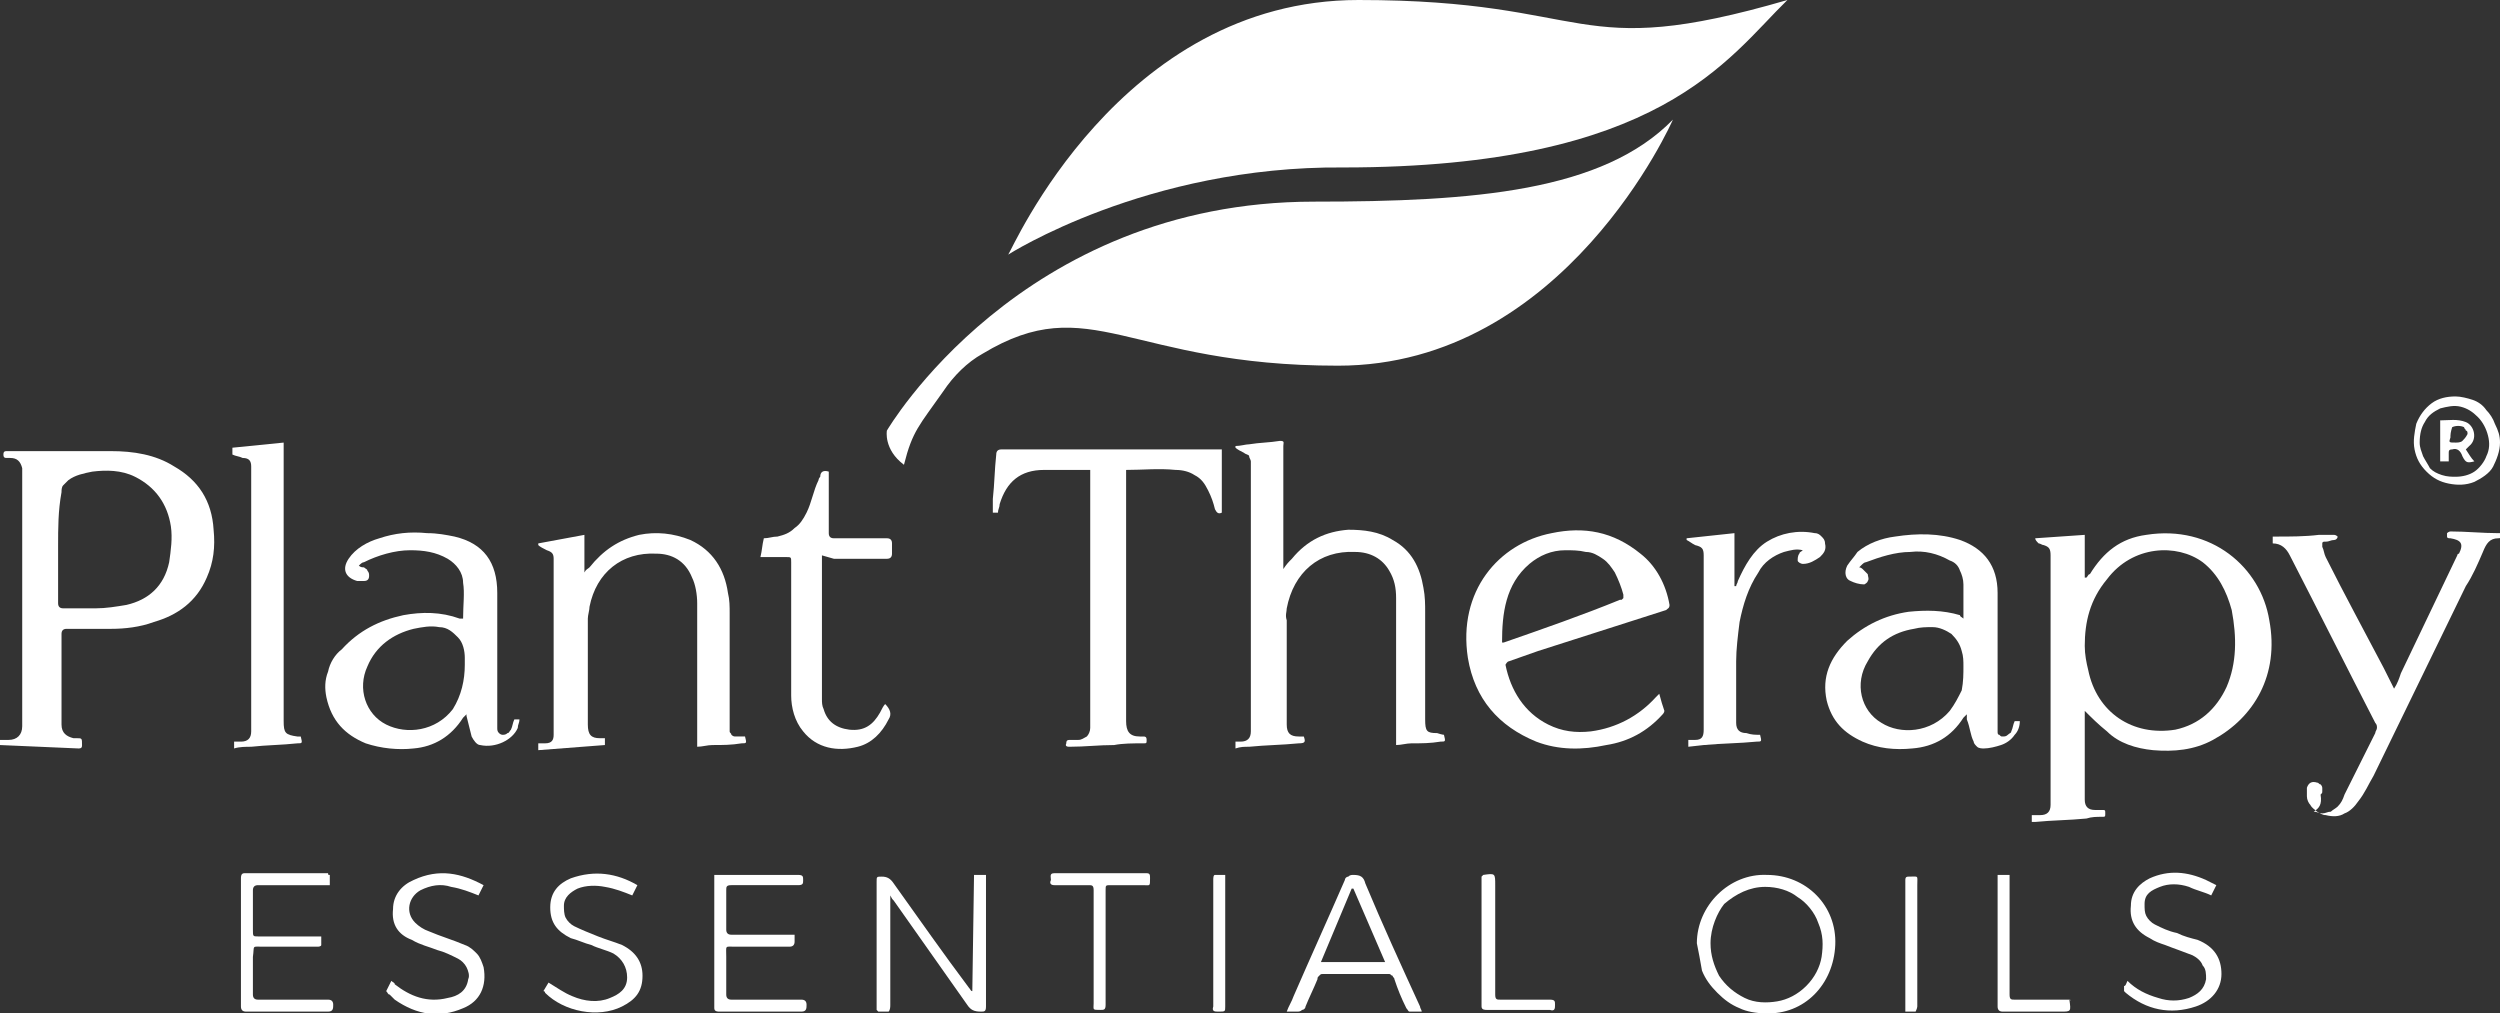
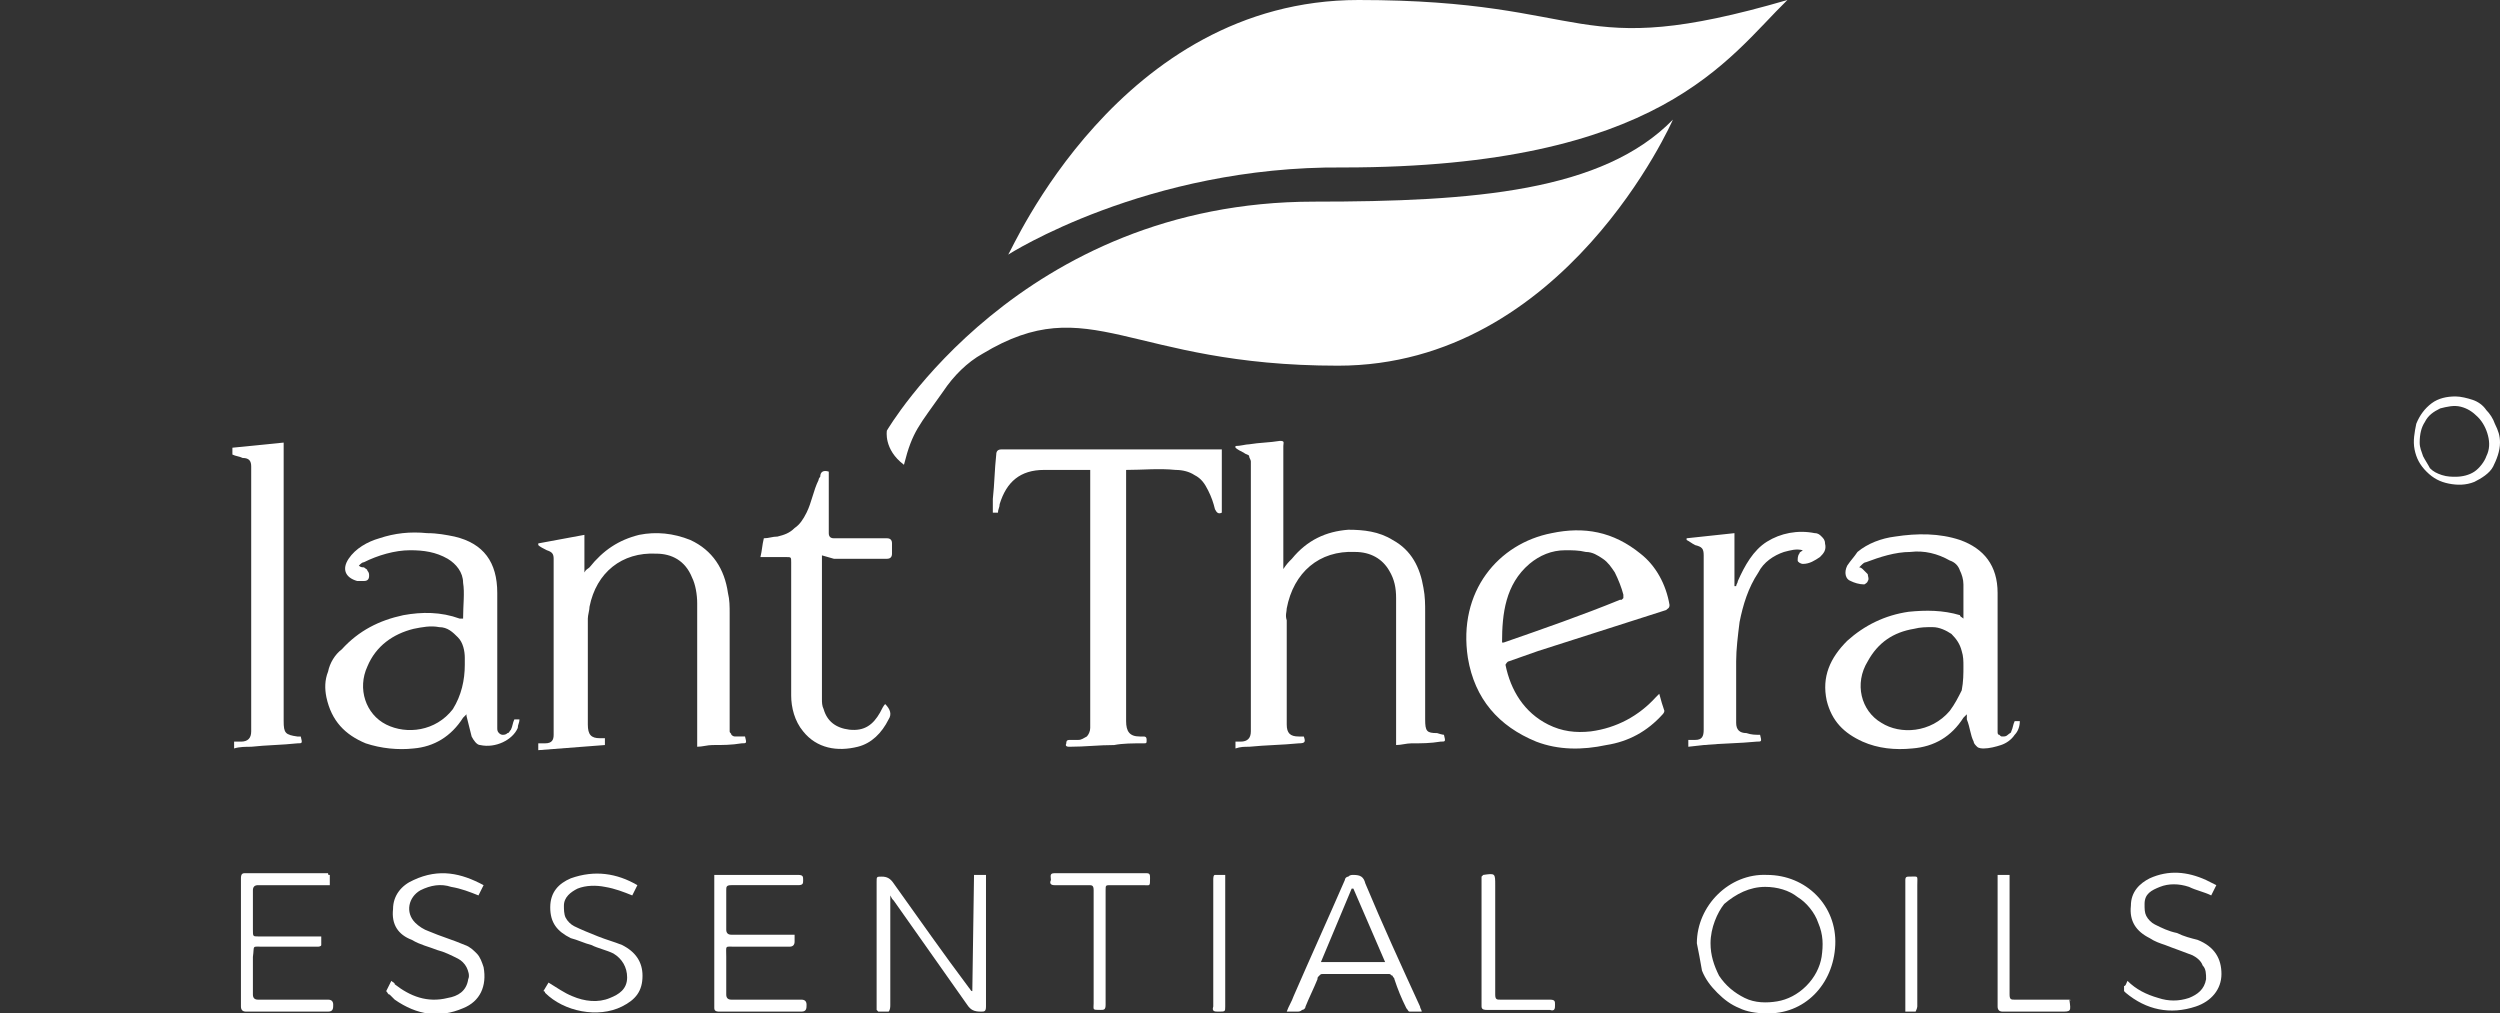
<svg xmlns="http://www.w3.org/2000/svg" version="1.1" id="Layer_1" x="0px" y="0px" viewBox="0 0 146.3 59.3" style="enable-background:new 0 0 146.3 59.3;" xml:space="preserve">
  <rect x="0" y="0" width="146.3" height="59.3" fill="#333333" stroke="none" />
  <style type="text/css">
	.st0{fill:#FFFFFF;}
</style>
  <g>
    <path class="st0" d="M59,14.9C59.2,14.7,65.5,0,79.5,0c13.9,0,12.4,3.7,25.1,0c-3.5,3.4-7.4,9.8-26,9.8C67.1,9.7,59,14.9,59,14.9z" />
    <path class="st0" d="M51.9,25.2c0,0,7.8-13.4,25-13.4c9.4,0,16.9-0.6,21-4.8c0,0-6.3,14.4-19.6,14.4c-12.3,0-14.5-4.5-20.8-0.7   c-0.9,0.5-1.7,1.3-2.3,2.2c-1.4,2-1.8,2.3-2.3,4.3C51.7,26.3,51.9,25.2,51.9,25.2z" />
-     <path class="st0" d="M122,41.6v5.2c0,0.4,0.2,0.6,0.6,0.6c0.1,0,0.2,0,0.4,0s0.2,0,0.2,0.2c0,0.2,0,0.2-0.2,0.2   c-0.3,0-0.6,0-0.9,0.1c-1,0.1-2,0.1-3,0.2c-0.1,0-0.2,0-0.2,0v-0.4c0.2,0,0.3,0,0.5,0c0.4,0,0.6-0.2,0.6-0.6c0-4.9,0-9.7,0-14.6   c0-0.4-0.1-0.5-0.4-0.6c-0.1,0-0.2-0.1-0.3-0.1c-0.1-0.1-0.2-0.2-0.2-0.3l2.9-0.2v2.5l0.1,0c0.1-0.1,0.1-0.2,0.2-0.2   c0.8-1.3,1.8-2.1,3.3-2.3c3.8-0.6,6.7,1.9,7.2,5c0.6,3.2-0.9,5.7-3.3,7c-1.1,0.6-2.3,0.7-3.5,0.6c-1-0.1-2-0.4-2.7-1.1   C122.8,42.4,122.4,42,122,41.6z M122,37.8c0,0.5,0.1,1,0.2,1.4c0.5,2.5,2.6,3.9,5.1,3.5c1.4-0.3,2.4-1.2,3-2.5   c0.6-1.4,0.6-2.9,0.3-4.5c-0.3-1.1-0.8-2.1-1.7-2.8c-1.5-1.1-4.1-1-5.6,1C122.3,35.1,122,36.4,122,37.8z" />
-     <path class="st0" d="M0,43.6v-0.3h0.5c0.5,0,0.8-0.3,0.8-0.8c0-0.1,0-0.2,0-0.2V27.8c0-0.1,0-0.3,0-0.4c-0.1-0.4-0.3-0.6-0.7-0.6   c-0.1,0-0.1,0-0.2,0c-0.1,0-0.2,0-0.2-0.2s0.1-0.2,0.2-0.2c0,0,0.1,0,0.1,0c2,0,4,0,6,0c1.3,0,2.6,0.2,3.7,0.9   c1.4,0.8,2.2,2,2.3,3.7c0.1,1,0,1.9-0.4,2.8c-0.6,1.4-1.7,2.2-3.1,2.6c-0.8,0.3-1.7,0.4-2.5,0.4c-0.9,0-1.8,0-2.6,0   c-0.2,0-0.3,0.1-0.3,0.3c0,1.8,0,3.6,0,5.3c0,0.5,0.3,0.7,0.7,0.8h0.2c0.3,0,0.3,0,0.3,0.4c0,0.1,0,0.2-0.2,0.2L0,43.6   C0,43.6,0,43.6,0,43.6z M3.4,32c0,1.1,0,2.2,0,3.3c0,0.2,0.1,0.3,0.3,0.3c0.6,0,1.3,0,1.9,0c0.6,0,1.2-0.1,1.8-0.2   c1.3-0.3,2.2-1.1,2.5-2.5c0.1-0.7,0.2-1.4,0.1-2.1c-0.2-1.3-0.9-2.3-2.1-2.9c-0.8-0.4-1.7-0.4-2.5-0.3c-0.5,0.1-1,0.2-1.4,0.5   c-0.1,0.1-0.2,0.2-0.3,0.3c-0.1,0.1-0.1,0.3-0.1,0.4C3.4,29.9,3.4,30.9,3.4,32z" />
    <path class="st0" d="M84.5,43c0.1,0.4,0.1,0.4-0.2,0.4c-0.6,0.1-1.1,0.1-1.7,0.1c-0.3,0-0.6,0.1-0.9,0.1v-0.3c0-2.8,0-5.6,0-8.3   c0-0.6-0.1-1.1-0.4-1.6c-0.4-0.7-1.1-1.1-2-1.1c-2.1-0.1-3.6,1.2-4,3.3c0,0.2-0.1,0.4,0,0.7c0,2,0,4.1,0,6.1c0,0.5,0.2,0.7,0.7,0.7   h0.2c0,0,0.1,0,0.1,0c0.1,0.3,0.1,0.4-0.3,0.4c-1,0.1-1.9,0.1-2.9,0.2c-0.3,0-0.5,0-0.8,0.1v-0.4c0.1,0,0.2,0,0.3,0   c0.4,0,0.6-0.2,0.6-0.6c0-0.1,0-0.1,0-0.2V27.3c0-0.1,0-0.2,0-0.3c0-0.1-0.1-0.2-0.1-0.3s-0.2-0.1-0.3-0.2   c-0.2-0.1-0.4-0.2-0.5-0.3l0-0.1c0.3,0,0.6-0.1,0.8-0.1c0.6-0.1,1.2-0.1,1.8-0.2c0.3,0,0.2,0.1,0.2,0.3c0,2.3,0,4.6,0,6.8   c0,0.1,0,0.2,0,0.4c0.2-0.3,0.3-0.4,0.5-0.6c0.9-1.1,2-1.6,3.3-1.7c0.9,0,1.8,0.1,2.6,0.6c1.1,0.6,1.6,1.6,1.8,2.8   c0.1,0.5,0.1,1,0.1,1.4c0,2.1,0,4.2,0,6.3c0,0.7,0.1,0.8,0.7,0.8C84.4,43,84.5,43,84.5,43z" />
    <path class="st0" d="M114.9,36.2v-0.3c0-0.6,0-1.1,0-1.7c0-0.3-0.1-0.6-0.2-0.8c-0.1-0.3-0.3-0.5-0.6-0.6c-0.7-0.4-1.5-0.6-2.3-0.5   c-0.9,0-1.8,0.3-2.6,0.6c-0.1,0-0.2,0.1-0.3,0.2c0,0,0,0-0.1,0.1c0.1,0,0.2,0.1,0.2,0.1c0.1,0.1,0.2,0.2,0.3,0.3   c0,0.1,0.1,0.3,0,0.4c0,0.1-0.2,0.2-0.2,0.2c-0.3,0-0.6-0.1-0.8-0.2c-0.3-0.1-0.4-0.5-0.2-0.9c0.2-0.3,0.4-0.5,0.6-0.8   c0.6-0.5,1.4-0.8,2.2-0.9c1.3-0.2,2.6-0.2,3.8,0.2c1.4,0.5,2.2,1.5,2.2,3.1c0,2.5,0,5,0,7.6c0,0.2,0,0.3,0,0.5c0,0.1,0,0.2,0.1,0.2   c0.1,0.1,0.1,0.1,0.2,0.1c0.1,0,0.2,0,0.3-0.1c0.1-0.1,0.2-0.1,0.2-0.2c0.1-0.2,0.1-0.4,0.2-0.6h0.3c0,0.3-0.1,0.6-0.3,0.8   c-0.2,0.3-0.5,0.5-0.8,0.6c-0.3,0.1-0.7,0.2-1,0.2c-0.1,0-0.3,0-0.4-0.1c-0.1-0.1-0.2-0.2-0.2-0.3c-0.2-0.4-0.2-0.8-0.4-1.3   c0-0.1,0-0.1,0-0.3c-0.1,0.1-0.1,0.1-0.2,0.2c-0.7,1.1-1.7,1.7-3,1.8c-1,0.1-2,0-2.9-0.4c-1.1-0.5-1.8-1.2-2.1-2.4   c-0.3-1.4,0.2-2.5,1.2-3.5c1-0.9,2.2-1.5,3.6-1.7c1-0.1,2-0.1,3,0.2C114.7,36.1,114.8,36.1,114.9,36.2z M114.9,39   c0-0.3,0-0.6-0.1-0.9c-0.1-0.4-0.3-0.7-0.6-1c-0.3-0.2-0.7-0.4-1.1-0.4c-0.4,0-0.7,0-1.1,0.1c-1.2,0.2-2.1,0.8-2.7,1.9   c-0.8,1.3-0.4,2.9,0.8,3.6c1.1,0.7,2.9,0.6,4-0.7c0.3-0.4,0.5-0.8,0.7-1.2C114.9,39.9,114.9,39.4,114.9,39z" />
    <path class="st0" d="M27.1,36.2C27.1,36.1,27.2,36.1,27.1,36.2c0-0.8,0.1-1.5,0-2.1c0-0.6-0.4-1.1-0.9-1.4   c-0.7-0.4-1.4-0.5-2.2-0.5c-0.9,0-1.9,0.3-2.7,0.7c-0.1,0-0.2,0.1-0.3,0.2c0.1,0.1,0.2,0.1,0.3,0.1c0.1,0.1,0.2,0.1,0.2,0.2   c0.1,0.1,0.1,0.2,0.1,0.3c0,0.2-0.1,0.3-0.3,0.3c-0.1,0-0.3,0-0.4,0c-0.7-0.2-0.9-0.7-0.5-1.3c0.4-0.6,1.1-1,1.8-1.2   c0.9-0.3,1.8-0.4,2.8-0.3c0.6,0,1.1,0.1,1.6,0.2c1.7,0.4,2.5,1.5,2.5,3.3c0,2.5,0,5,0,7.4c0,0.2,0,0.3,0,0.5c0,0.1,0,0.2,0.1,0.3   c0.1,0.1,0.2,0.1,0.2,0.1c0.1,0,0.2,0,0.3-0.1c0.1,0,0.1-0.1,0.2-0.2c0.1-0.2,0.1-0.4,0.2-0.6l0.3,0c0,0.2-0.1,0.3-0.1,0.5   c-0.3,0.7-1.3,1.2-2.2,1c-0.2,0-0.4-0.3-0.5-0.5c-0.1-0.4-0.2-0.8-0.3-1.2c0,0,0-0.1,0-0.1c-0.1,0.1-0.1,0.1-0.2,0.2   c-0.7,1.1-1.7,1.7-2.9,1.8c-0.9,0.1-1.9,0-2.8-0.3c-1.2-0.5-2-1.3-2.3-2.7c-0.1-0.5-0.1-1,0.1-1.5c0.1-0.5,0.4-1,0.8-1.3   c1-1.1,2.2-1.7,3.6-2c1.1-0.2,2.2-0.2,3.3,0.2L27.1,36.2z M27.2,38.9c0-0.2,0-0.3,0-0.4c0-0.4-0.1-0.9-0.4-1.2   c-0.3-0.3-0.6-0.6-1.1-0.6c-0.5-0.1-1,0-1.5,0.1C23,37.1,22,37.8,21.5,39c-0.6,1.3-0.1,2.8,1.1,3.4c1.2,0.6,2.9,0.4,3.9-0.9   C27,40.7,27.2,39.8,27.2,38.9L27.2,38.9z" />
    <path class="st0" d="M63.8,27.5h-0.7c-0.7,0-1.3,0-2,0c-1.4,0-2.2,0.7-2.6,2c0,0.2-0.1,0.3-0.1,0.5h-0.3c0-0.3,0-0.6,0-0.8   c0.1-0.9,0.1-1.7,0.2-2.6c0-0.2,0.1-0.3,0.3-0.3c4.2,0,8.4,0,12.6,0c0.1,0,0.2,0,0.3,0v3.7c-0.2,0.1-0.3,0-0.4-0.2   c-0.1-0.4-0.2-0.7-0.4-1.1c-0.2-0.4-0.4-0.7-0.8-0.9c-0.3-0.2-0.7-0.3-1.1-0.3c-1-0.1-1.9,0-2.9,0c0,0.1,0,0.2,0,0.3v14.4   c0,0.6,0.2,0.9,0.8,0.9c0.1,0,0.2,0,0.2,0c0.1,0,0.2,0,0.2,0.2c0,0.2,0,0.2-0.2,0.2c-0.6,0-1.2,0-1.7,0.1c-0.9,0-1.7,0.1-2.6,0.1   c-0.1,0-0.3,0-0.2-0.2c0-0.1,0-0.2,0.2-0.2c0.2,0,0.3,0,0.5,0c0.2,0,0.3-0.1,0.5-0.2c0.1-0.1,0.2-0.3,0.2-0.5c0-0.1,0-0.1,0-0.2   L63.8,27.5L63.8,27.5z" />
    <path class="st0" d="M34.2,31.3v2.2c0.1-0.2,0.2-0.2,0.3-0.3c0.8-1,1.7-1.6,2.9-1.9c1-0.2,2-0.1,3,0.3c1.3,0.6,2,1.7,2.2,3.1   c0.1,0.4,0.1,0.8,0.1,1.2c0,2.1,0,4.2,0,6.3c0,0.1,0,0.3,0,0.4c0,0.1,0,0.1,0,0.2c0,0.1,0.1,0.1,0.1,0.2c0,0,0.1,0.1,0.2,0.1   c0.1,0,0.1,0,0.2,0c0.1,0,0.2,0,0.4,0c0.1,0.4,0.1,0.4-0.2,0.4c-0.6,0.1-1.1,0.1-1.7,0.1c-0.3,0-0.6,0.1-0.9,0.1v-0.3   c0-2.7,0-5.4,0-8.1c0-0.5-0.1-1.1-0.3-1.5c-0.4-1-1.2-1.4-2.1-1.4c-2-0.1-3.5,1.1-3.9,3.1c0,0.2-0.1,0.5-0.1,0.7c0,2.1,0,4.1,0,6.2   c0,0.6,0.2,0.8,0.7,0.8h0.3v0.4l-3.9,0.3v-0.4c0.1,0,0.2,0,0.4,0c0.4,0,0.5-0.2,0.5-0.5c0-3.4,0-6.9,0-10.3c0-0.3-0.1-0.4-0.4-0.5   c-0.2-0.1-0.4-0.2-0.5-0.3l0-0.1L34.2,31.3z" />
    <path class="st0" d="M97.1,40.6c0.1,0.4,0.2,0.7,0.3,1c0,0.1-0.1,0.2-0.1,0.2c-0.9,1-2,1.6-3.3,1.8c-1.4,0.3-2.8,0.3-4.1-0.2   c-2.2-0.9-3.6-2.5-4-4.9c-0.6-3.9,1.8-6.7,4.9-7.3c1.9-0.4,3.6-0.1,5.2,1.2c0.9,0.7,1.5,1.8,1.7,3c0,0.2-0.1,0.2-0.2,0.3   c-2.5,0.8-5,1.6-7.5,2.4c-0.6,0.2-1.1,0.4-1.7,0.6c-0.1,0-0.2,0.2-0.2,0.2c0.3,1.5,1.1,2.8,2.5,3.5c0.8,0.4,1.6,0.5,2.5,0.4   c1.5-0.2,2.8-0.9,3.8-2L97.1,40.6z M87.9,37.6c0.1,0,0.1,0,0.1,0c2.3-0.8,4.6-1.6,6.8-2.5c0,0,0.1,0,0.1,0c0,0,0,0,0.1-0.1   c0,0,0-0.1,0-0.1c0,0,0-0.1,0-0.1c-0.1-0.4-0.3-0.9-0.5-1.3c-0.2-0.3-0.4-0.6-0.7-0.8c-0.3-0.2-0.6-0.4-1-0.4   c-0.4-0.1-0.8-0.1-1.2-0.1c-0.8,0-1.5,0.3-2.1,0.8C88.1,34.2,87.9,35.9,87.9,37.6L87.9,37.6z" />
-     <path class="st0" d="M135.4,47.5c0.2,0,0.3,0.1,0.5,0.1c0.2,0,0.3-0.1,0.5-0.1c0.1-0.1,0.3-0.2,0.4-0.3c0.2-0.2,0.3-0.4,0.4-0.7   c0.6-1.2,1.2-2.4,1.8-3.6c0-0.1,0.1-0.2,0.1-0.3c0-0.1,0-0.2-0.1-0.3c-1.7-3.3-3.3-6.5-5-9.8c-0.2-0.4-0.5-0.7-1-0.7v-0.4   c0.1,0,0.1,0,0.2,0c0.8,0,1.7,0,2.5-0.1c0.3,0,0.6,0,0.9,0c0.1,0,0.2,0.1,0.2,0.1c0,0.1-0.1,0.2-0.2,0.2c-0.2,0-0.3,0.1-0.5,0.1   c0,0-0.1,0-0.1,0c0,0-0.1,0-0.1,0.1c0,0,0,0.1,0,0.1c0,0,0,0.1,0,0.1c0.1,0.2,0.1,0.4,0.2,0.6c1.1,2.2,2.3,4.4,3.4,6.5   c0.2,0.4,0.4,0.8,0.6,1.2c0.2-0.3,0.3-0.6,0.4-0.9c1.1-2.3,2.2-4.6,3.3-6.9c0,0,0-0.1,0.1-0.1c0.3-0.6,0.1-0.8-0.5-0.9   c-0.1,0-0.2,0-0.2-0.1c0,0,0-0.1,0-0.1s0-0.1,0-0.1c0,0,0.1-0.1,0.2-0.1c0.9,0,1.9,0.1,2.8,0.1c0,0,0.1,0,0.1,0   c0,0,0.1,0.1,0.1,0.1c0,0.1,0,0.2-0.2,0.2c-0.5,0-0.7,0.3-0.9,0.8c-0.3,0.7-0.6,1.4-1,2c-1.8,3.7-3.6,7.4-5.4,11.1   c-0.3,0.5-0.5,1-0.9,1.5c-0.2,0.3-0.5,0.6-0.8,0.7c-0.3,0.2-0.7,0.2-1.1,0.1c-0.2,0-0.3-0.1-0.5-0.2c-0.1-0.1-0.3-0.2-0.4-0.4   c-0.1-0.1-0.2-0.3-0.2-0.5c0-0.2,0-0.3,0-0.5c0.1-0.3,0.3-0.4,0.6-0.3c0.1,0,0.1,0.1,0.2,0.1c0,0,0.1,0.1,0.1,0.2   c0,0.1,0,0.1,0,0.2c0,0.1,0,0.1-0.1,0.2C135.9,47.1,135.7,47.3,135.4,47.5z" />
    <path class="st0" d="M48.1,32.5c0,0.1,0,0.2,0,0.3c0,2.7,0,5.4,0,8.1c0,0.2,0,0.4,0.1,0.6c0.2,0.7,0.7,1.1,1.5,1.2   c0.9,0.1,1.4-0.3,1.8-1c0.1-0.2,0.2-0.4,0.3-0.5c0.3,0.3,0.4,0.6,0.2,0.9c-0.4,0.8-1,1.4-1.8,1.6c-1.2,0.3-2.4,0.1-3.2-0.9   c-0.5-0.6-0.7-1.4-0.7-2.1c0-2.6,0-5.2,0-7.8c0-0.3,0-0.3-0.3-0.3h-1.5c0.1-0.4,0.1-0.7,0.2-1.1c0.3,0,0.5-0.1,0.8-0.1   c0.4-0.1,0.7-0.2,1-0.5c0.3-0.2,0.5-0.5,0.7-0.9c0.3-0.6,0.4-1.3,0.7-1.9c0-0.1,0.1-0.2,0.1-0.2c0-0.3,0.2-0.4,0.5-0.3   c0,0.1,0,0.2,0,0.3c0,1.1,0,2.2,0,3.3c0,0.2,0.1,0.3,0.3,0.3c1,0,2.1,0,3.1,0c0.2,0,0.3,0.1,0.3,0.3c0,0.2,0,0.4,0,0.6   c0,0.2-0.1,0.3-0.3,0.3c-1,0-2,0-3.1,0L48.1,32.5z" />
    <path class="st0" d="M13.6,26.2l3-0.3v16.3c0,0.7,0.1,0.8,0.8,0.9c0.1,0,0.1,0,0.2,0c0.1,0.4,0.1,0.4-0.2,0.4   c-0.9,0.1-1.8,0.1-2.7,0.2c-0.3,0-0.7,0-1,0.1v-0.4c0.2,0,0.3,0,0.4,0c0.4,0,0.6-0.2,0.6-0.6c0-5.2,0-10.4,0-15.5   c0-0.3-0.1-0.5-0.5-0.5c-0.2-0.1-0.4-0.1-0.6-0.2L13.6,26.2z" />
    <path class="st0" d="M103,43c0.1,0.4,0.1,0.4-0.2,0.4c-1,0.1-2,0.1-3.1,0.2l-0.9,0.1v-0.4c0.2,0,0.3,0,0.4,0c0.4,0,0.5-0.2,0.5-0.6   c0-0.5,0-1,0-1.5v-8.7c0-0.4-0.1-0.5-0.5-0.6c-0.2-0.1-0.3-0.2-0.5-0.3l0-0.1l2.8-0.3v3.1l0.1,0c0-0.1,0.1-0.2,0.1-0.3   c0.4-0.9,0.9-1.8,1.7-2.3c0.8-0.5,1.8-0.7,2.8-0.5c0.2,0,0.3,0.1,0.4,0.2c0.1,0.1,0.2,0.2,0.2,0.4c0.1,0.4-0.1,0.6-0.3,0.8   c-0.3,0.2-0.6,0.4-1,0.4c-0.1,0-0.3-0.1-0.3-0.2c0-0.1,0-0.3,0.1-0.4c0-0.1,0.1-0.1,0.2-0.2c-0.4-0.1-0.7,0-1.1,0.1   c-0.6,0.2-1.2,0.6-1.5,1.2c-0.6,0.9-0.9,1.9-1.1,2.9c-0.1,0.8-0.2,1.6-0.2,2.3c0,1.2,0,2.4,0,3.6c0,0.4,0.2,0.6,0.6,0.6   C102.5,43,102.7,43,103,43z" />
    <path class="st0" d="M57,51.2h0.7c0,0.1,0,0.2,0,0.3c0,2.5,0,4.9,0,7.4c0,0.3-0.1,0.3-0.3,0.3c-0.4,0-0.6-0.1-0.8-0.4   c-1.4-2-2.9-4.1-4.3-6.1c-0.1-0.1-0.1-0.1-0.2-0.3c0,0.2,0,0.3,0,0.4c0,2,0,4,0,6c0,0.1,0,0.3-0.1,0.4c-0.2,0-0.4,0-0.6,0   c0,0-0.1-0.1-0.1-0.1c0-0.1,0-0.1,0-0.2v-7.3c0-0.3,0-0.3,0.3-0.3c0.3,0,0.5,0.1,0.7,0.4c1.5,2.1,2.9,4.1,4.4,6.1   c0.1,0.1,0.1,0.2,0.2,0.2L57,51.2z" />
    <path class="st0" d="M99.3,55.2c0-2.2,1.9-4.1,4.1-4c2.3,0,4.1,1.8,4,4.1s-1.8,4.1-4.1,4c-0.5,0-1.1-0.1-1.5-0.3   c-0.5-0.2-0.9-0.5-1.3-0.9c-0.4-0.4-0.7-0.8-0.9-1.3C99.5,56.2,99.4,55.7,99.3,55.2z M100.1,55.2c0,0.7,0.2,1.3,0.5,1.9   c0.4,0.6,0.9,1,1.5,1.3c0.6,0.3,1.3,0.3,1.9,0.2s1.2-0.4,1.7-0.9c0.5-0.5,0.8-1.1,0.9-1.7c0.1-0.7,0.1-1.3-0.2-2   c-0.2-0.6-0.7-1.2-1.2-1.5c-0.5-0.4-1.2-0.6-1.9-0.6c-0.9,0-1.7,0.4-2.4,1C100.5,53.4,100.1,54.3,100.1,55.2z" />
    <path class="st0" d="M75.3,59.2c0.1-0.3,0.3-0.6,0.4-0.9c1-2.3,2-4.5,3-6.8c0-0.1,0.1-0.2,0.2-0.2c0.1-0.1,0.2-0.1,0.3-0.1   c0.4,0,0.6,0.1,0.7,0.5c1,2.4,2.1,4.8,3.2,7.2c0,0.1,0.1,0.2,0.1,0.3c-0.2,0-0.5,0-0.7,0c-0.1,0-0.1-0.1-0.2-0.2   c-0.3-0.6-0.5-1.1-0.7-1.7c0-0.1-0.1-0.1-0.1-0.2c-0.1,0-0.1-0.1-0.2-0.1c-1.3,0-2.6,0-3.9,0c-0.1,0-0.1,0-0.2,0.1   s-0.1,0.1-0.1,0.2c-0.2,0.5-0.5,1.1-0.7,1.6c0,0.1-0.1,0.2-0.2,0.2c-0.1,0.1-0.2,0.1-0.3,0.1C75.7,59.2,75.5,59.2,75.3,59.2z    M81.1,56.4L79.2,52l-0.1,0l-1.8,4.3H81.1z" />
    <path class="st0" d="M19.3,51.2v0.6c-0.1,0-0.2,0-0.3,0c-1.3,0-2.6,0-3.9,0c-0.2,0-0.3,0.1-0.3,0.3c0,0.8,0,1.5,0,2.3   c0,0.4,0,0.4,0.3,0.4h3.7c0,0.2,0,0.4,0,0.5c0,0.1-0.2,0.1-0.2,0.1c-1.1,0-2.1,0-3.2,0c-0.7,0-0.5-0.1-0.6,0.6c0,0.7,0,1.5,0,2.2   c0,0.2,0.1,0.3,0.3,0.3c1.4,0,2.7,0,4.1,0c0.2,0,0.3,0.1,0.3,0.3c0,0.2,0,0.4-0.3,0.4c-1.6,0-3.2,0-4.8,0c-0.2,0-0.3-0.1-0.3-0.3   c0-2.5,0-5,0-7.5c0-0.1,0-0.3,0.2-0.3c1.6,0,3.3,0,4.9,0C19.2,51.2,19.2,51.2,19.3,51.2z" />
    <path class="st0" d="M41.8,51.2c0.1,0,0.2,0,0.3,0c1.5,0,3.1,0,4.6,0c0.3,0,0.3,0.1,0.3,0.3s0,0.3-0.3,0.3c-1.3,0-2.6,0-3.9,0   c-0.3,0-0.3,0.1-0.3,0.3c0,0.8,0,1.5,0,2.3c0,0.2,0.1,0.3,0.3,0.3c1.1,0,2.3,0,3.4,0h0.3c0,0.1,0,0.3,0,0.4c0,0.2-0.1,0.3-0.3,0.3   c-1.1,0-2.1,0-3.2,0c-0.6,0-0.5-0.1-0.5,0.6c0,0.7,0,1.5,0,2.2c0,0.2,0.1,0.3,0.3,0.3c1.4,0,2.7,0,4.1,0c0.2,0,0.3,0.1,0.3,0.3   c0,0.2,0,0.4-0.3,0.4c-1.6,0-3.2,0-4.8,0c-0.1,0-0.3,0-0.3-0.2c0-2.5,0-5.1,0-7.6C41.8,51.3,41.8,51.3,41.8,51.2z" />
    <path class="st0" d="M124.5,57.4c0.5,0.5,1.1,0.8,1.8,1c0.6,0.2,1.2,0.2,1.8,0c0.5-0.2,0.9-0.5,1-1.1c0-0.3,0-0.6-0.2-0.8   c-0.1-0.3-0.4-0.5-0.6-0.6c-0.5-0.2-1.1-0.4-1.6-0.6c-0.3-0.1-0.6-0.2-0.9-0.4c-0.8-0.4-1.2-1-1.1-1.9c0-0.8,0.5-1.3,1.1-1.6   c1.1-0.5,2.2-0.4,3.3,0.1c0.2,0.1,0.4,0.2,0.6,0.3c-0.1,0.2-0.2,0.4-0.3,0.6c-0.4-0.2-0.9-0.3-1.3-0.5c-0.6-0.2-1.2-0.2-1.7,0   c-0.5,0.2-0.9,0.4-0.9,1c0,0.3,0,0.5,0.1,0.7c0.1,0.2,0.3,0.4,0.5,0.5c0.4,0.2,0.8,0.4,1.3,0.5c0.4,0.2,0.8,0.3,1.2,0.4   c1,0.4,1.4,1.1,1.4,2c0,0.9-0.6,1.6-1.5,1.9c-1.5,0.5-2.9,0.2-4.1-0.8c0,0,0,0-0.1-0.1c0,0,0-0.1,0-0.1c0,0,0-0.1,0-0.1   c0,0,0-0.1,0-0.1C124.4,57.7,124.4,57.6,124.5,57.4z" />
    <path class="st0" d="M28.3,51.8L28,52.4c-0.5-0.2-1-0.4-1.6-0.5c-0.6-0.2-1.2-0.1-1.8,0.2c-0.7,0.4-0.9,1.3-0.3,1.9   c0.2,0.2,0.5,0.4,0.8,0.5c0.7,0.3,1.4,0.5,2.1,0.8c0.3,0.1,0.5,0.3,0.7,0.5c0.2,0.2,0.3,0.5,0.4,0.8c0.2,1.1-0.2,2-1.2,2.4   c-1.4,0.6-2.7,0.4-4-0.5c-0.1-0.1-0.2-0.2-0.3-0.3c-0.1,0-0.1-0.1-0.2-0.2l0.3-0.6c0.1,0.1,0.2,0.1,0.2,0.2   c0.9,0.7,1.9,1.1,3.1,0.8c0.6-0.1,1.1-0.4,1.2-1.1c0.1-0.2,0-0.5-0.1-0.7c-0.1-0.2-0.3-0.4-0.5-0.5c-0.4-0.2-0.8-0.4-1.2-0.5   c-0.5-0.2-1-0.3-1.5-0.6c-0.8-0.3-1.2-0.9-1.1-1.8c0-0.8,0.5-1.4,1.2-1.7C25.7,50.8,27,51.1,28.3,51.8z" />
    <path class="st0" d="M37.3,51.8l-0.3,0.6c-0.5-0.2-1-0.4-1.6-0.5c-0.5-0.1-1.1-0.1-1.6,0.1c-0.4,0.2-0.8,0.5-0.8,1   c0,0.2,0,0.5,0.1,0.7c0.1,0.2,0.3,0.4,0.5,0.5c0.4,0.2,0.9,0.4,1.4,0.6c0.5,0.2,0.9,0.3,1.4,0.5c0.8,0.4,1.2,1,1.2,1.8   c0,0.9-0.4,1.4-1.2,1.8c-1.4,0.7-3.4,0.3-4.5-0.8c0,0,0-0.1-0.1-0.1l0.3-0.5c0.5,0.3,0.9,0.6,1.4,0.8c0.7,0.3,1.5,0.4,2.2,0.1   c0.5-0.2,1-0.5,1-1.2c0-0.6-0.3-1.1-0.8-1.4c-0.4-0.2-0.9-0.3-1.3-0.5c-0.4-0.1-0.8-0.3-1.2-0.4c-0.8-0.4-1.2-0.9-1.2-1.8   c0-0.9,0.5-1.4,1.2-1.7C34.8,50.9,36.1,51.1,37.3,51.8z" />
    <path class="st0" d="M64,55.5c0-1.1,0-2.2,0-3.4c0-0.3-0.1-0.3-0.3-0.3c-0.7,0-1.4,0-2,0c-0.2,0-0.3-0.1-0.2-0.3   c0-0.2-0.1-0.4,0.2-0.4c1.8,0,3.6,0,5.4,0c0.2,0,0.2,0.1,0.2,0.3c0,0.5,0,0.4-0.4,0.4c-0.6,0-1.2,0-1.9,0c-0.3,0-0.3,0-0.3,0.3   c0,2.2,0,4.4,0,6.7c0,0.3-0.1,0.3-0.3,0.3c-0.5,0-0.4,0-0.4-0.4C64,57.7,64,56.6,64,55.5z" />
    <path class="st0" d="M86.8,51.2C86.8,51.2,86.8,51.2,86.8,51.2c0.7-0.1,0.7-0.1,0.7,0.6c0,2.1,0,4.2,0,6.4c0,0.3,0.1,0.3,0.3,0.3   c1,0,1.9,0,2.9,0c0.3,0,0.3,0.1,0.3,0.3c0,0.2,0,0.4-0.3,0.3c-1.2,0-2.4,0-3.7,0c-0.1,0-0.3,0-0.3-0.2c0-2.5,0-5.1,0-7.6   C86.7,51.3,86.7,51.3,86.8,51.2z" />
    <path class="st0" d="M121.1,58.5C121.2,58.5,121.2,58.6,121.1,58.5c0.1,0.7,0.1,0.7-0.5,0.7c-1.1,0-2.2,0-3.4,0   c-0.2,0-0.3-0.1-0.3-0.3c0-2.5,0-4.9,0-7.4v-0.3h0.7v0.3c0,2.2,0,4.4,0,6.7c0,0.3,0.1,0.3,0.3,0.3c0.9,0,1.9,0,2.8,0L121.1,58.5z" />
    <path class="st0" d="M146.3,25.9c0,0.5-0.2,1-0.4,1.4s-0.7,0.7-1.1,0.9c-0.5,0.2-1,0.2-1.5,0.1c-0.5-0.1-0.9-0.3-1.3-0.7   c-0.4-0.4-0.6-0.8-0.7-1.3c-0.1-0.5,0-1,0.1-1.5c0.2-0.5,0.5-0.9,0.9-1.2c0.4-0.3,0.9-0.4,1.4-0.4c0.3,0,0.7,0.1,1,0.2   c0.3,0.1,0.6,0.3,0.8,0.6c0.2,0.2,0.4,0.5,0.5,0.8C146.2,25.2,146.3,25.5,146.3,25.9z M143.7,27.9c0.4,0,0.8-0.1,1.1-0.3   c0.3-0.2,0.6-0.6,0.7-0.9c0.2-0.4,0.2-0.8,0.1-1.2c-0.1-0.4-0.3-0.8-0.6-1.1s-0.6-0.5-1-0.6c-0.4-0.1-0.8,0-1.2,0.1   c-0.4,0.2-0.7,0.4-0.9,0.8c-0.2,0.3-0.3,0.7-0.3,1.2c0,0.3,0.1,0.5,0.2,0.8c0.1,0.2,0.3,0.5,0.4,0.7c0.2,0.2,0.4,0.3,0.7,0.4   C143.2,27.9,143.5,27.9,143.7,27.9z" />
    <path class="st0" d="M71.7,55.2v3.7c0,0.3,0,0.3-0.4,0.3c-0.2,0-0.4,0-0.3-0.3c0-2.5,0-4.9,0-7.4c0-0.1,0-0.3,0.1-0.3   c0.2,0,0.4,0,0.6,0c0,0,0,0.2,0,0.3C71.7,52.7,71.7,54,71.7,55.2z" />
    <path class="st0" d="M112.2,55.2c0,1.2,0,2.4,0,3.7c0,0.1-0.1,0.3-0.1,0.3c-0.2,0-0.4,0-0.6,0c0,0,0-0.2,0-0.3c0-2.3,0-4.6,0-6.8   c0-0.2,0-0.4,0-0.6c0-0.2,0.1-0.2,0.2-0.2c0.6,0,0.5-0.1,0.5,0.5C112.2,52.9,112.2,54,112.2,55.2z" />
-     <path class="st0" d="M142.8,27v-2.4c0.5,0,1-0.1,1.5,0.1c0.5,0.2,0.7,1,0.2,1.4c-0.1,0.1-0.1,0.1-0.2,0.2c0.2,0.3,0.3,0.5,0.5,0.7   c-0.4,0.1-0.5,0.1-0.7-0.3c-0.1-0.3-0.3-0.5-0.6-0.4c-0.2,0-0.2,0.1-0.2,0.2c0,0.1,0,0.3,0,0.5L142.8,27z M143.7,25.9   c0.1,0,0.3,0,0.4-0.1c0.1-0.1,0.2-0.2,0.3-0.4c0-0.1,0-0.2-0.1-0.2c0-0.1-0.1-0.1-0.1-0.2c-0.2-0.1-0.5-0.1-0.7,0   c0,0-0.1,0.3-0.1,0.5c0,0,0,0,0,0.1C143.3,25.9,143.3,25.9,143.7,25.9z" />
  </g>
</svg>